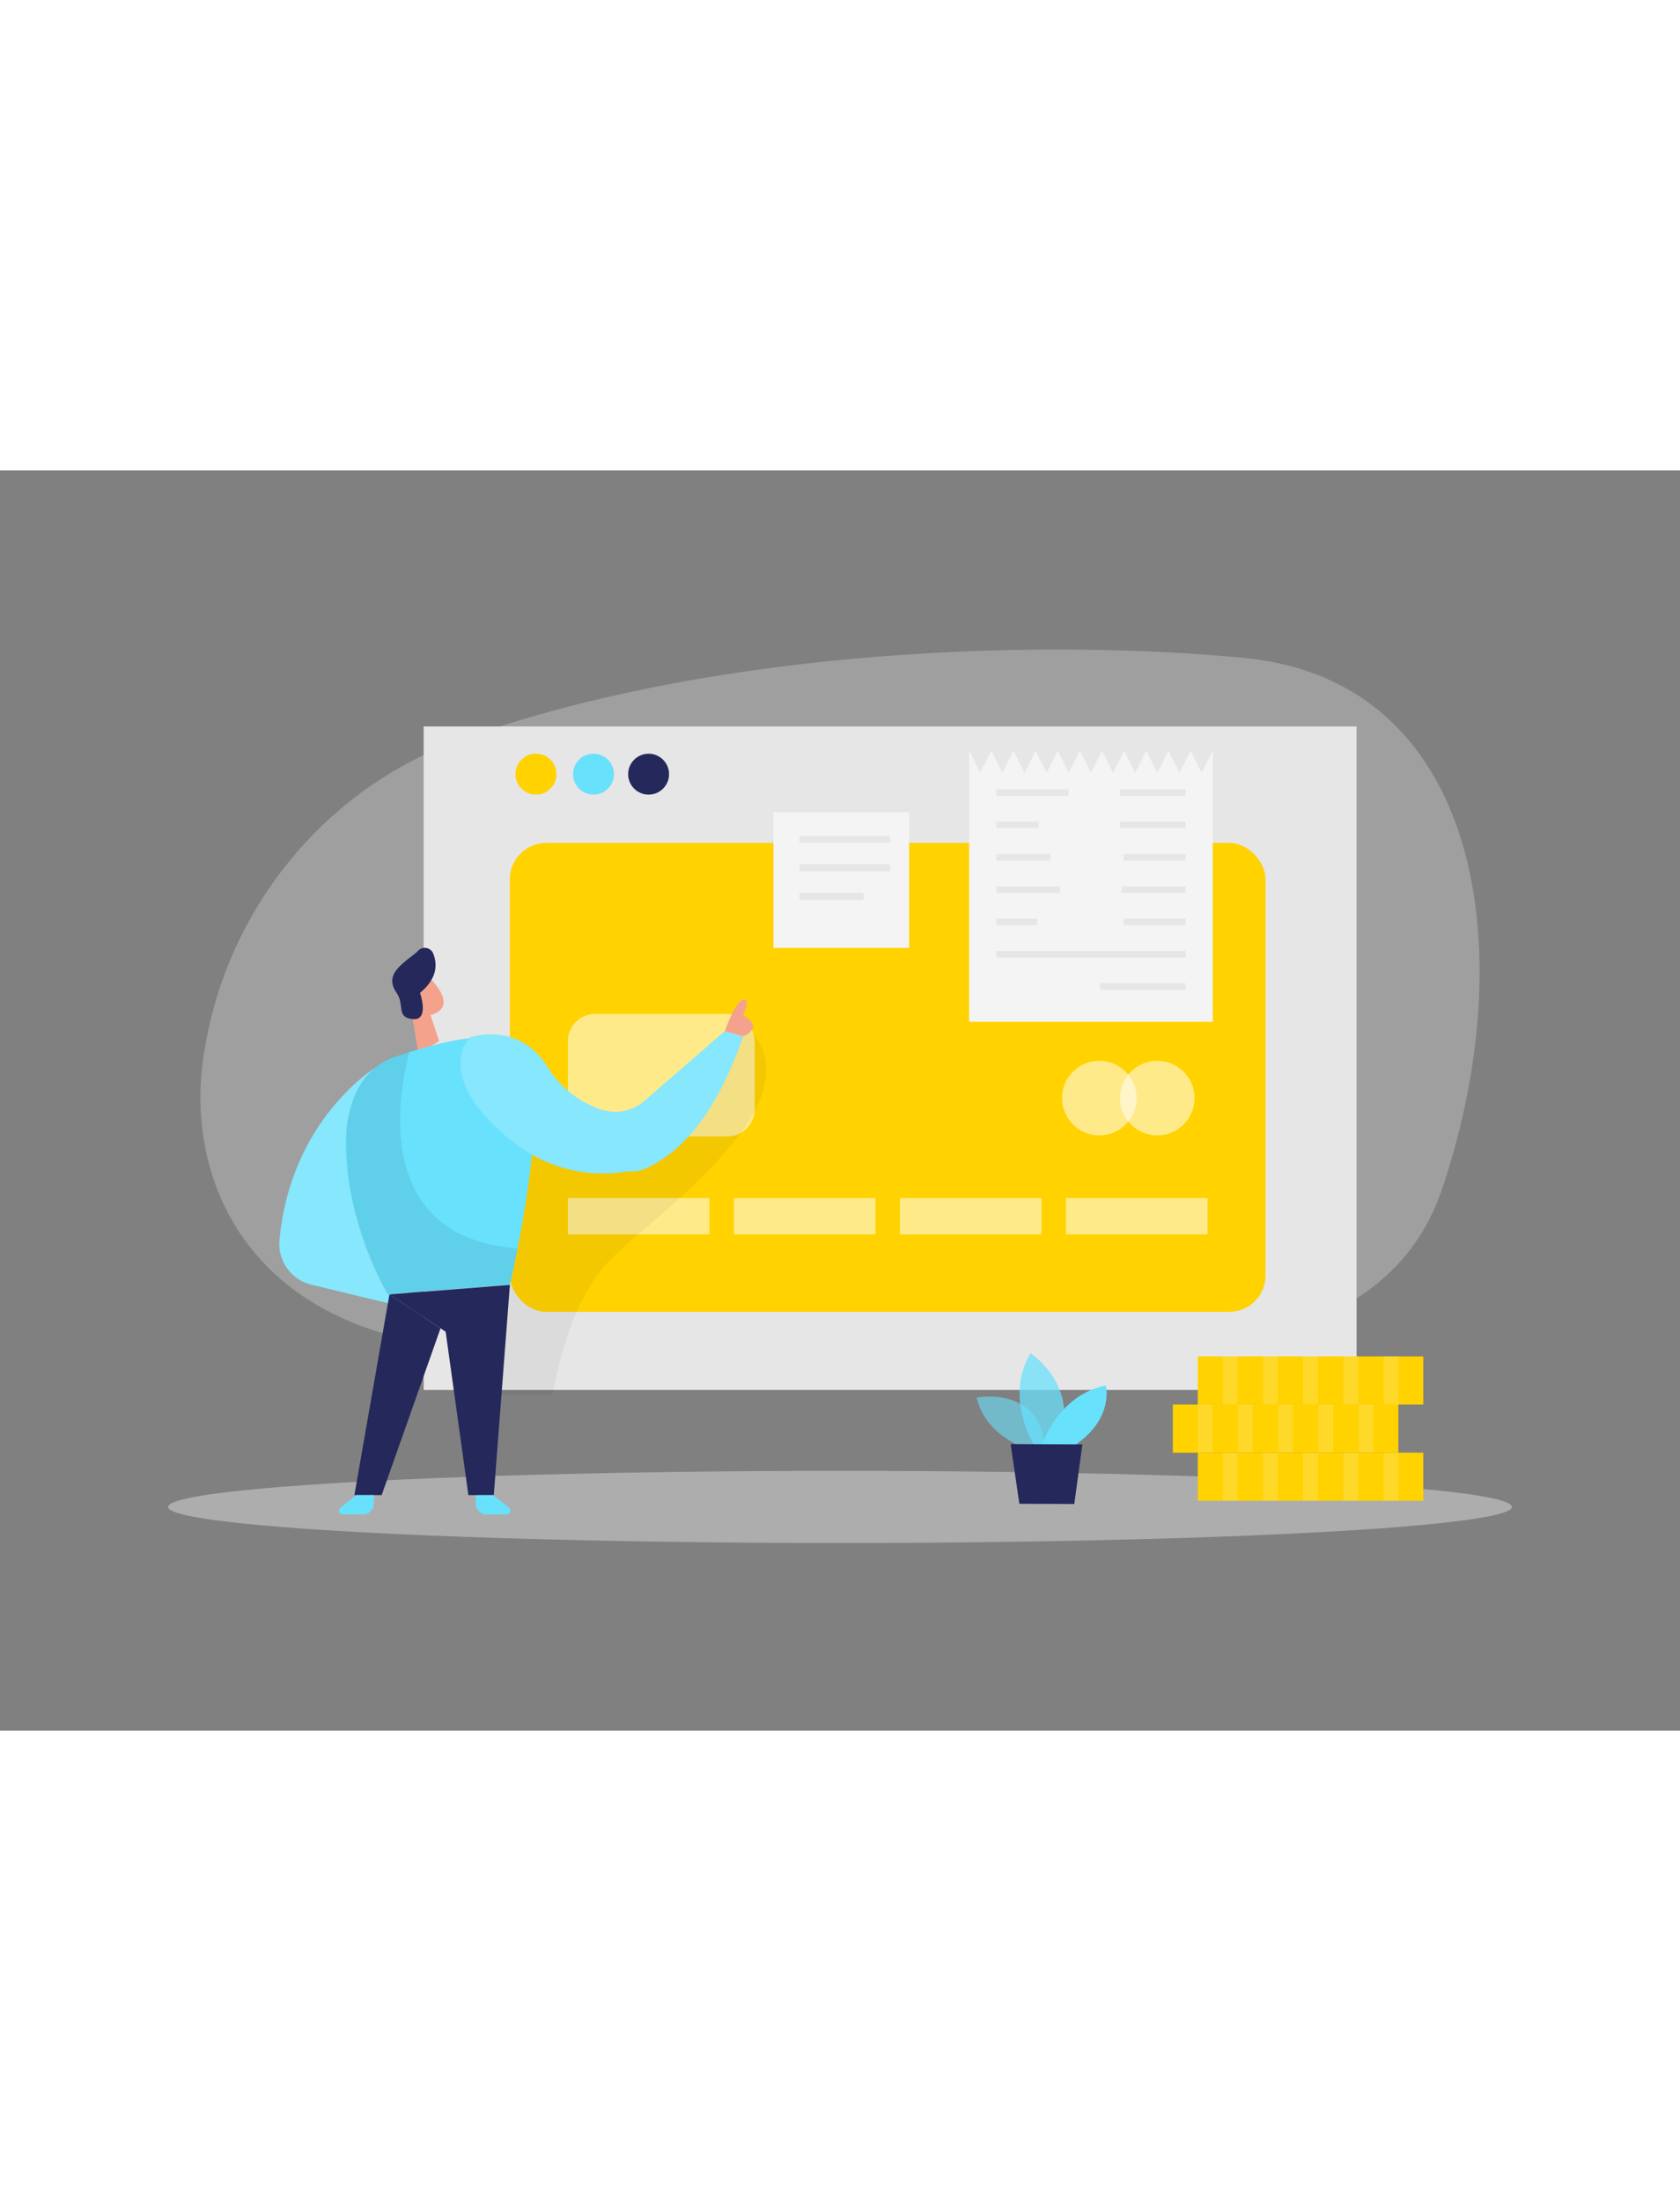
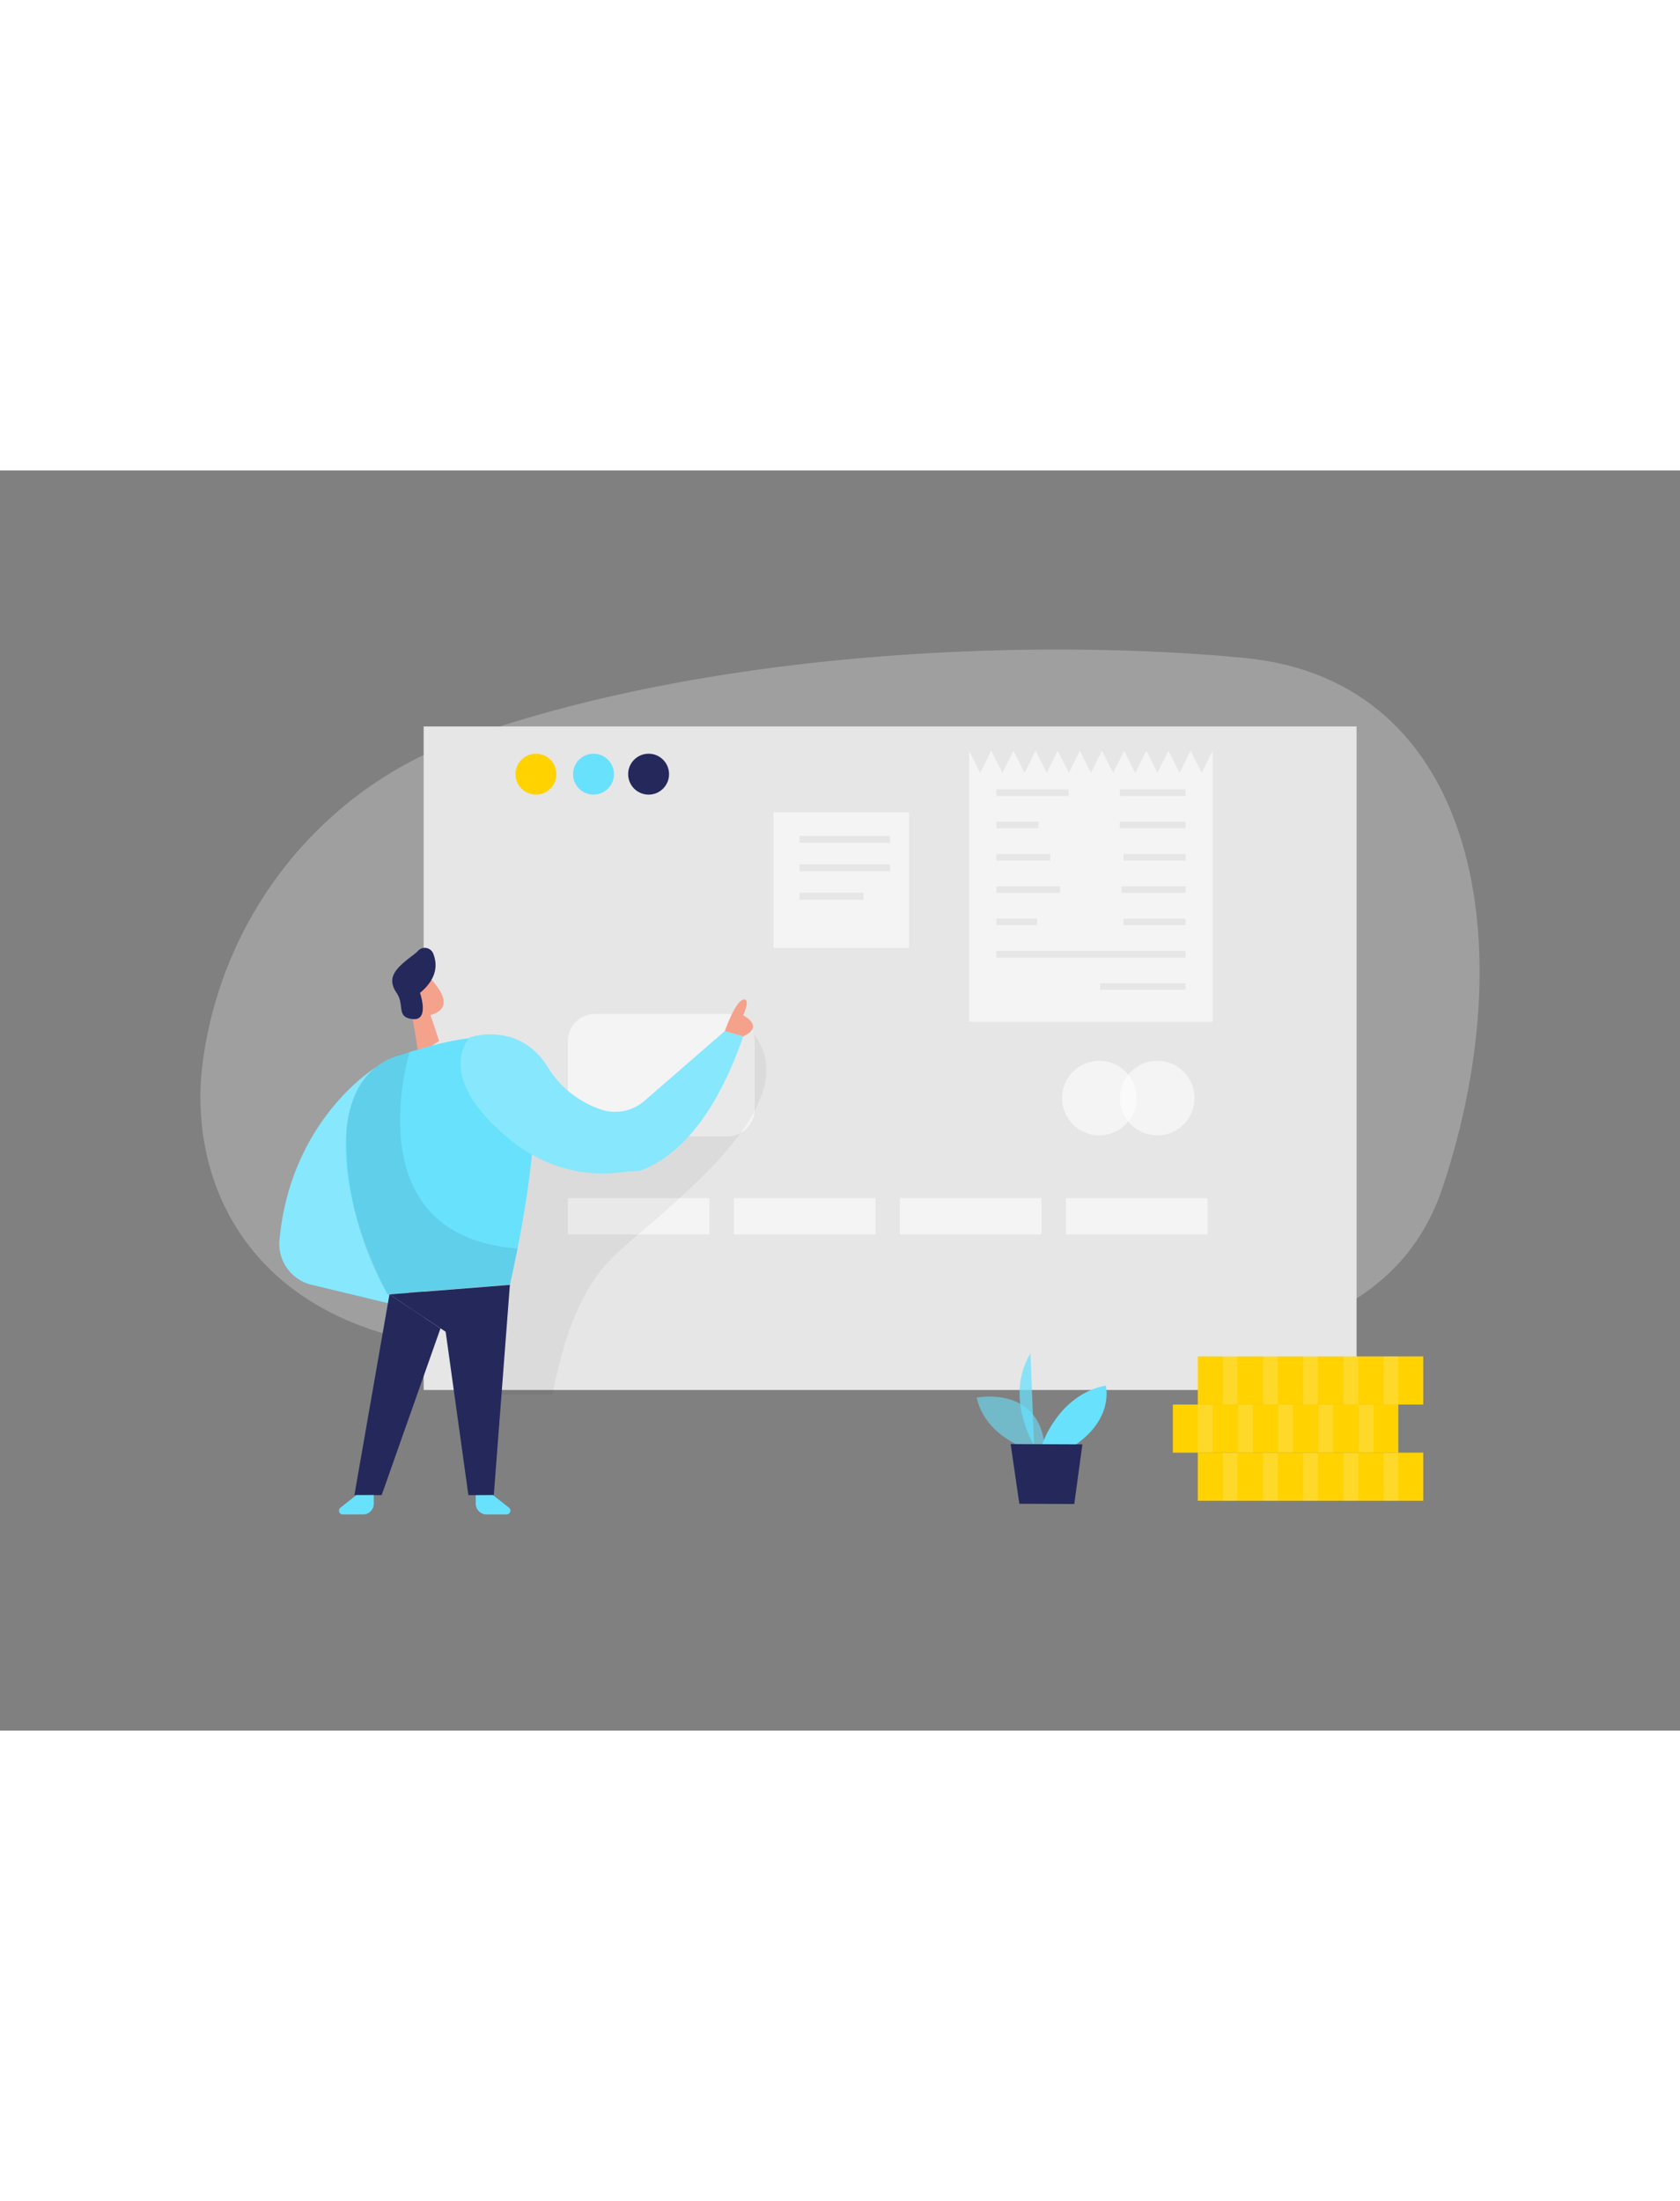
<svg xmlns="http://www.w3.org/2000/svg" id="Layer_1" data-name="Layer 1" viewBox="0 0 400 300" data-imageid="credit-card-3" imageName="Credit Card" class="illustrations_image" style="width: 229px;">
  <rect x="0" y="0" width="400" height="300" fill="#808080" stroke="none" />
-   <ellipse cx="200" cy="246.75" rx="160" ry="8.59" fill="#e6e6e6" opacity="0.45" />
  <path d="M109.72,64.05C77.18,75.66,53.05,105.1,48.29,140.71c-4,30,12.43,67,69.59,68.71,125.73,3.77,207.7,14.61,225.55-38.58,19.18-57.18,8.78-120.68-46.9-126.18C252.25,40.29,173.26,41.38,109.72,64.05Z" fill="#e6e6e6" opacity="0.3" />
  <rect x="100.87" y="60.94" width="222.12" height="157.97" fill="#e6e6e6" />
-   <rect x="121.4" y="88.67" width="179.91" height="111.64" rx="8.63" fill="#ffd200" />
  <rect x="135.2" y="129.38" width="44.49" height="29.16" rx="6.48" fill="#fff" opacity="0.54" />
  <circle cx="261.74" cy="149.42" r="8.88" fill="#fff" opacity="0.54" />
  <circle cx="275.54" cy="149.42" r="8.88" fill="#fff" opacity="0.54" />
  <g opacity="0.54">
    <rect x="135.2" y="173.22" width="33.72" height="8.65" fill="#fff" />
    <rect x="174.73" y="173.22" width="33.72" height="8.65" fill="#fff" />
    <rect x="214.26" y="173.22" width="33.72" height="8.65" fill="#fff" />
    <rect x="253.79" y="173.22" width="33.72" height="8.65" fill="#fff" />
  </g>
  <path d="M130.13,147.61l-12.54.34L113.46,220h18c1-3.43,3.6-21.27,13.38-31.6,9.61-10.17,48.9-36.53,34.51-54.33-7-8.67-18.76,24.43-18.76,24.43L142,160.74l1.27-.66Z" opacity="0.05" />
  <polygon points="102.49 129.62 104.56 135.84 99.64 138.97 97.87 128.18 102.49 129.62" fill="#f4a28c" />
  <path d="M96.18,122.16a3.88,3.88,0,0,1,6.41-1.07c2.09,2.24,4.62,5.8,1.76,7.73-4.37,3-8.39-2.57-8.39-2.57A7,7,0,0,1,96.18,122.16Z" fill="#f4a28c" />
  <path d="M99.38,126s-1.13-.94-1.63.4,1.47,2,2.06,1.3S99.38,126,99.38,126Z" fill="#f4a28c" />
  <path d="M89.48,142.11s-20.26,12.26-22.93,41.06a10,10,0,0,0,7.57,10.67l23.75,5.73Z" fill="#68e1fd" class="target-color" />
  <path d="M89.48,142.11s-20.26,12.26-22.93,41.06a10,10,0,0,0,7.57,10.67l23.75,5.73Z" fill="#fff" opacity="0.2" />
  <path d="M100,124.37s2.33,6.66-1.72,6.24-1.84-3.28-3.85-6.24-1-5,2.12-7.57c1.41-1.19,2.35-1.75,2.92-2.38a2.18,2.18,0,0,1,3.65.52C104.16,117.5,104.17,120.92,100,124.37Z" fill="#24285b" />
  <path d="M84.79,148.13A16.31,16.31,0,0,1,95,139.21c8.67-2.6,25.12-8.06,30,0,6.65,11.09-3.59,54.64-3.59,54.64l-29.11,2.26S76.28,167.27,84.79,148.13Z" fill="#68e1fd" class="target-color" />
  <polygon points="121.4 193.89 117.57 243.94 111.52 243.94 106.11 205.05 92.73 196.15 121.4 193.89" fill="#24285b" />
  <polygon points="92.73 196.15 84.38 243.94 90.87 243.94 104.88 204.24 92.73 196.15" fill="#24285b" />
  <path d="M97.53,138.45s-13.62,43.85,25.7,46.76l-1.83,8.68-29.11,2.26a75.56,75.56,0,0,1-9.82-38.73s.25-11.18,8.12-16.13A17.73,17.73,0,0,1,97.53,138.45Z" opacity="0.08" />
  <path d="M117.4,243.94l3.79,3a.9.9,0,0,1-.55,1.6h-4.81a2.57,2.57,0,0,1-2.56-2.57v-2Z" fill="#68e1fd" class="target-color" />
  <path d="M84.84,243.94l-3.79,3a.9.9,0,0,0,.55,1.6h4.8A2.57,2.57,0,0,0,89,245.93v-2Z" fill="#68e1fd" class="target-color" />
  <path d="M176.94,134.74l-4.37-1.27L153.43,150.1h0a10.59,10.59,0,0,1-10.44,2,23.73,23.73,0,0,1-12.55-10c-6.88-11.17-18.57-7.13-18.57-7.13s-8.81,8.68,8.64,23.57c10.42,8.89,21.09,9.45,28,8.46a23.89,23.89,0,0,1,2.54-.17,6.57,6.57,0,0,0,2.37-.53,26.26,26.26,0,0,0,2.71-1.35h0C163.21,160.92,170.84,152.26,176.94,134.74Z" fill="#68e1fd" class="target-color" />
  <path d="M176.94,134.74l-4.37-1.27L153.43,150.1h0a10.59,10.59,0,0,1-10.44,2,23.73,23.73,0,0,1-12.55-10c-6.88-11.17-18.57-7.13-18.57-7.13s-8.81,8.68,8.64,23.57c10.42,8.89,21.09,9.45,28,8.46a23.89,23.89,0,0,1,2.54-.17,6.57,6.57,0,0,0,2.37-.53,26.26,26.26,0,0,0,2.71-1.35h0C163.21,160.92,170.84,152.26,176.94,134.74Z" fill="#fff" opacity="0.2" />
  <path d="M172.57,133.47s2.43-7,4.37-7.49,0,3.74,0,3.74,5.3,2.6,0,5Z" fill="#f4a28c" />
  <path d="M245,233.07s-10.25-2.8-12.47-12.34c0,0,15.87-3.2,16.32,13.18Z" fill="#68e1fd" opacity="0.58" class="target-color" />
-   <path d="M246.21,232.05s-7.15-11.31-.86-21.89c0,0,12.07,7.66,6.71,21.91Z" fill="#68e1fd" opacity="0.73" class="target-color" />
+   <path d="M246.21,232.05s-7.15-11.31-.86-21.89Z" fill="#68e1fd" opacity="0.73" class="target-color" />
  <path d="M248.06,232.06s3.78-11.95,15.21-14.21c0,0,2.14,7.75-7.4,14.24Z" fill="#68e1fd" class="target-color" />
  <polygon points="240.63 231.79 242.7 246 255.78 246.05 257.71 231.86 240.63 231.79" fill="#24285b" />
  <circle cx="127.61" cy="72.3" r="4.87" fill="#ffd200" />
  <circle cx="141.31" cy="72.3" r="4.87" fill="#68e1fd" class="target-color" />
  <circle cx="154.43" cy="72.3" r="4.87" fill="#24285b" />
  <polygon points="288.75 66.73 288.75 131.26 230.75 131.26 230.75 66.73 233.38 71.99 236.02 66.73 238.66 71.99 241.3 66.73 243.94 71.99 246.57 66.73 249.21 71.99 251.84 66.73 254.48 71.99 257.11 66.73 259.75 71.99 262.38 66.73 265.02 71.99 267.66 66.73 270.29 71.99 272.93 66.73 275.56 71.99 278.2 66.73 280.84 71.99 283.48 66.73 286.11 71.99 288.75 66.73" fill="#f4f4f4" />
  <rect x="237.22" y="75.91" width="17.19" height="1.57" fill="#e6e6e6" />
  <rect x="266.63" y="75.91" width="15.65" height="1.57" fill="#e6e6e6" />
  <rect x="237.22" y="83.61" width="10.06" height="1.57" fill="#e6e6e6" />
  <rect x="266.63" y="83.61" width="15.65" height="1.57" fill="#e6e6e6" />
  <rect x="267.52" y="91.3" width="14.76" height="1.57" fill="#e6e6e6" />
  <rect x="237.22" y="91.3" width="12.86" height="1.57" fill="#e6e6e6" />
  <rect x="237.22" y="98.99" width="15.16" height="1.57" fill="#e6e6e6" />
  <rect x="267.01" y="98.99" width="15.27" height="1.57" fill="#e6e6e6" />
  <rect x="237.22" y="106.69" width="9.68" height="1.57" fill="#e6e6e6" />
  <rect x="267.52" y="106.69" width="14.76" height="1.57" fill="#e6e6e6" />
  <rect x="237.22" y="114.38" width="45.06" height="1.57" fill="#e6e6e6" />
  <rect x="261.92" y="122.07" width="20.36" height="1.57" fill="#e6e6e6" />
  <rect x="184.16" y="81.36" width="32.3" height="32.3" fill="#f4f4f4" />
  <rect x="190.36" y="86.99" width="21.57" height="1.68" fill="#e6e6e6" />
  <rect x="190.36" y="93.75" width="21.57" height="1.68" fill="#e6e6e6" />
  <rect x="190.36" y="100.52" width="15.24" height="1.68" fill="#e6e6e6" />
  <rect x="285.19" y="233.83" width="53.69" height="11.46" fill="#ffd200" />
  <g opacity="0.3">
    <rect x="291.13" y="233.83" width="3.52" height="11.46" fill="#fff" opacity="0.54" />
    <rect x="300.71" y="233.83" width="3.52" height="11.46" fill="#fff" opacity="0.54" />
    <rect x="310.28" y="233.83" width="3.52" height="11.46" fill="#fff" opacity="0.54" />
    <rect x="319.85" y="233.83" width="3.52" height="11.46" fill="#fff" opacity="0.54" />
    <rect x="329.43" y="233.83" width="3.52" height="11.46" fill="#fff" opacity="0.54" />
  </g>
  <rect x="279.25" y="222.38" width="53.69" height="11.46" fill="#ffd200" />
  <g opacity="0.3">
    <rect x="285.19" y="222.38" width="3.52" height="11.46" fill="#fff" opacity="0.54" />
    <rect x="294.77" y="222.38" width="3.52" height="11.46" fill="#fff" opacity="0.54" />
    <rect x="304.34" y="222.38" width="3.52" height="11.46" fill="#fff" opacity="0.54" />
    <rect x="313.91" y="222.38" width="3.52" height="11.46" fill="#fff" opacity="0.54" />
    <rect x="323.49" y="222.38" width="3.52" height="11.46" fill="#fff" opacity="0.54" />
  </g>
  <rect x="285.19" y="210.92" width="53.69" height="11.46" fill="#ffd200" />
  <g opacity="0.3">
    <rect x="291.13" y="210.92" width="3.52" height="11.46" fill="#fff" opacity="0.54" />
    <rect x="300.71" y="210.92" width="3.52" height="11.46" fill="#fff" opacity="0.54" />
    <rect x="310.28" y="210.92" width="3.52" height="11.46" fill="#fff" opacity="0.54" />
    <rect x="319.85" y="210.92" width="3.52" height="11.46" fill="#fff" opacity="0.54" />
    <rect x="329.43" y="210.92" width="3.52" height="11.46" fill="#fff" opacity="0.54" />
  </g>
</svg>